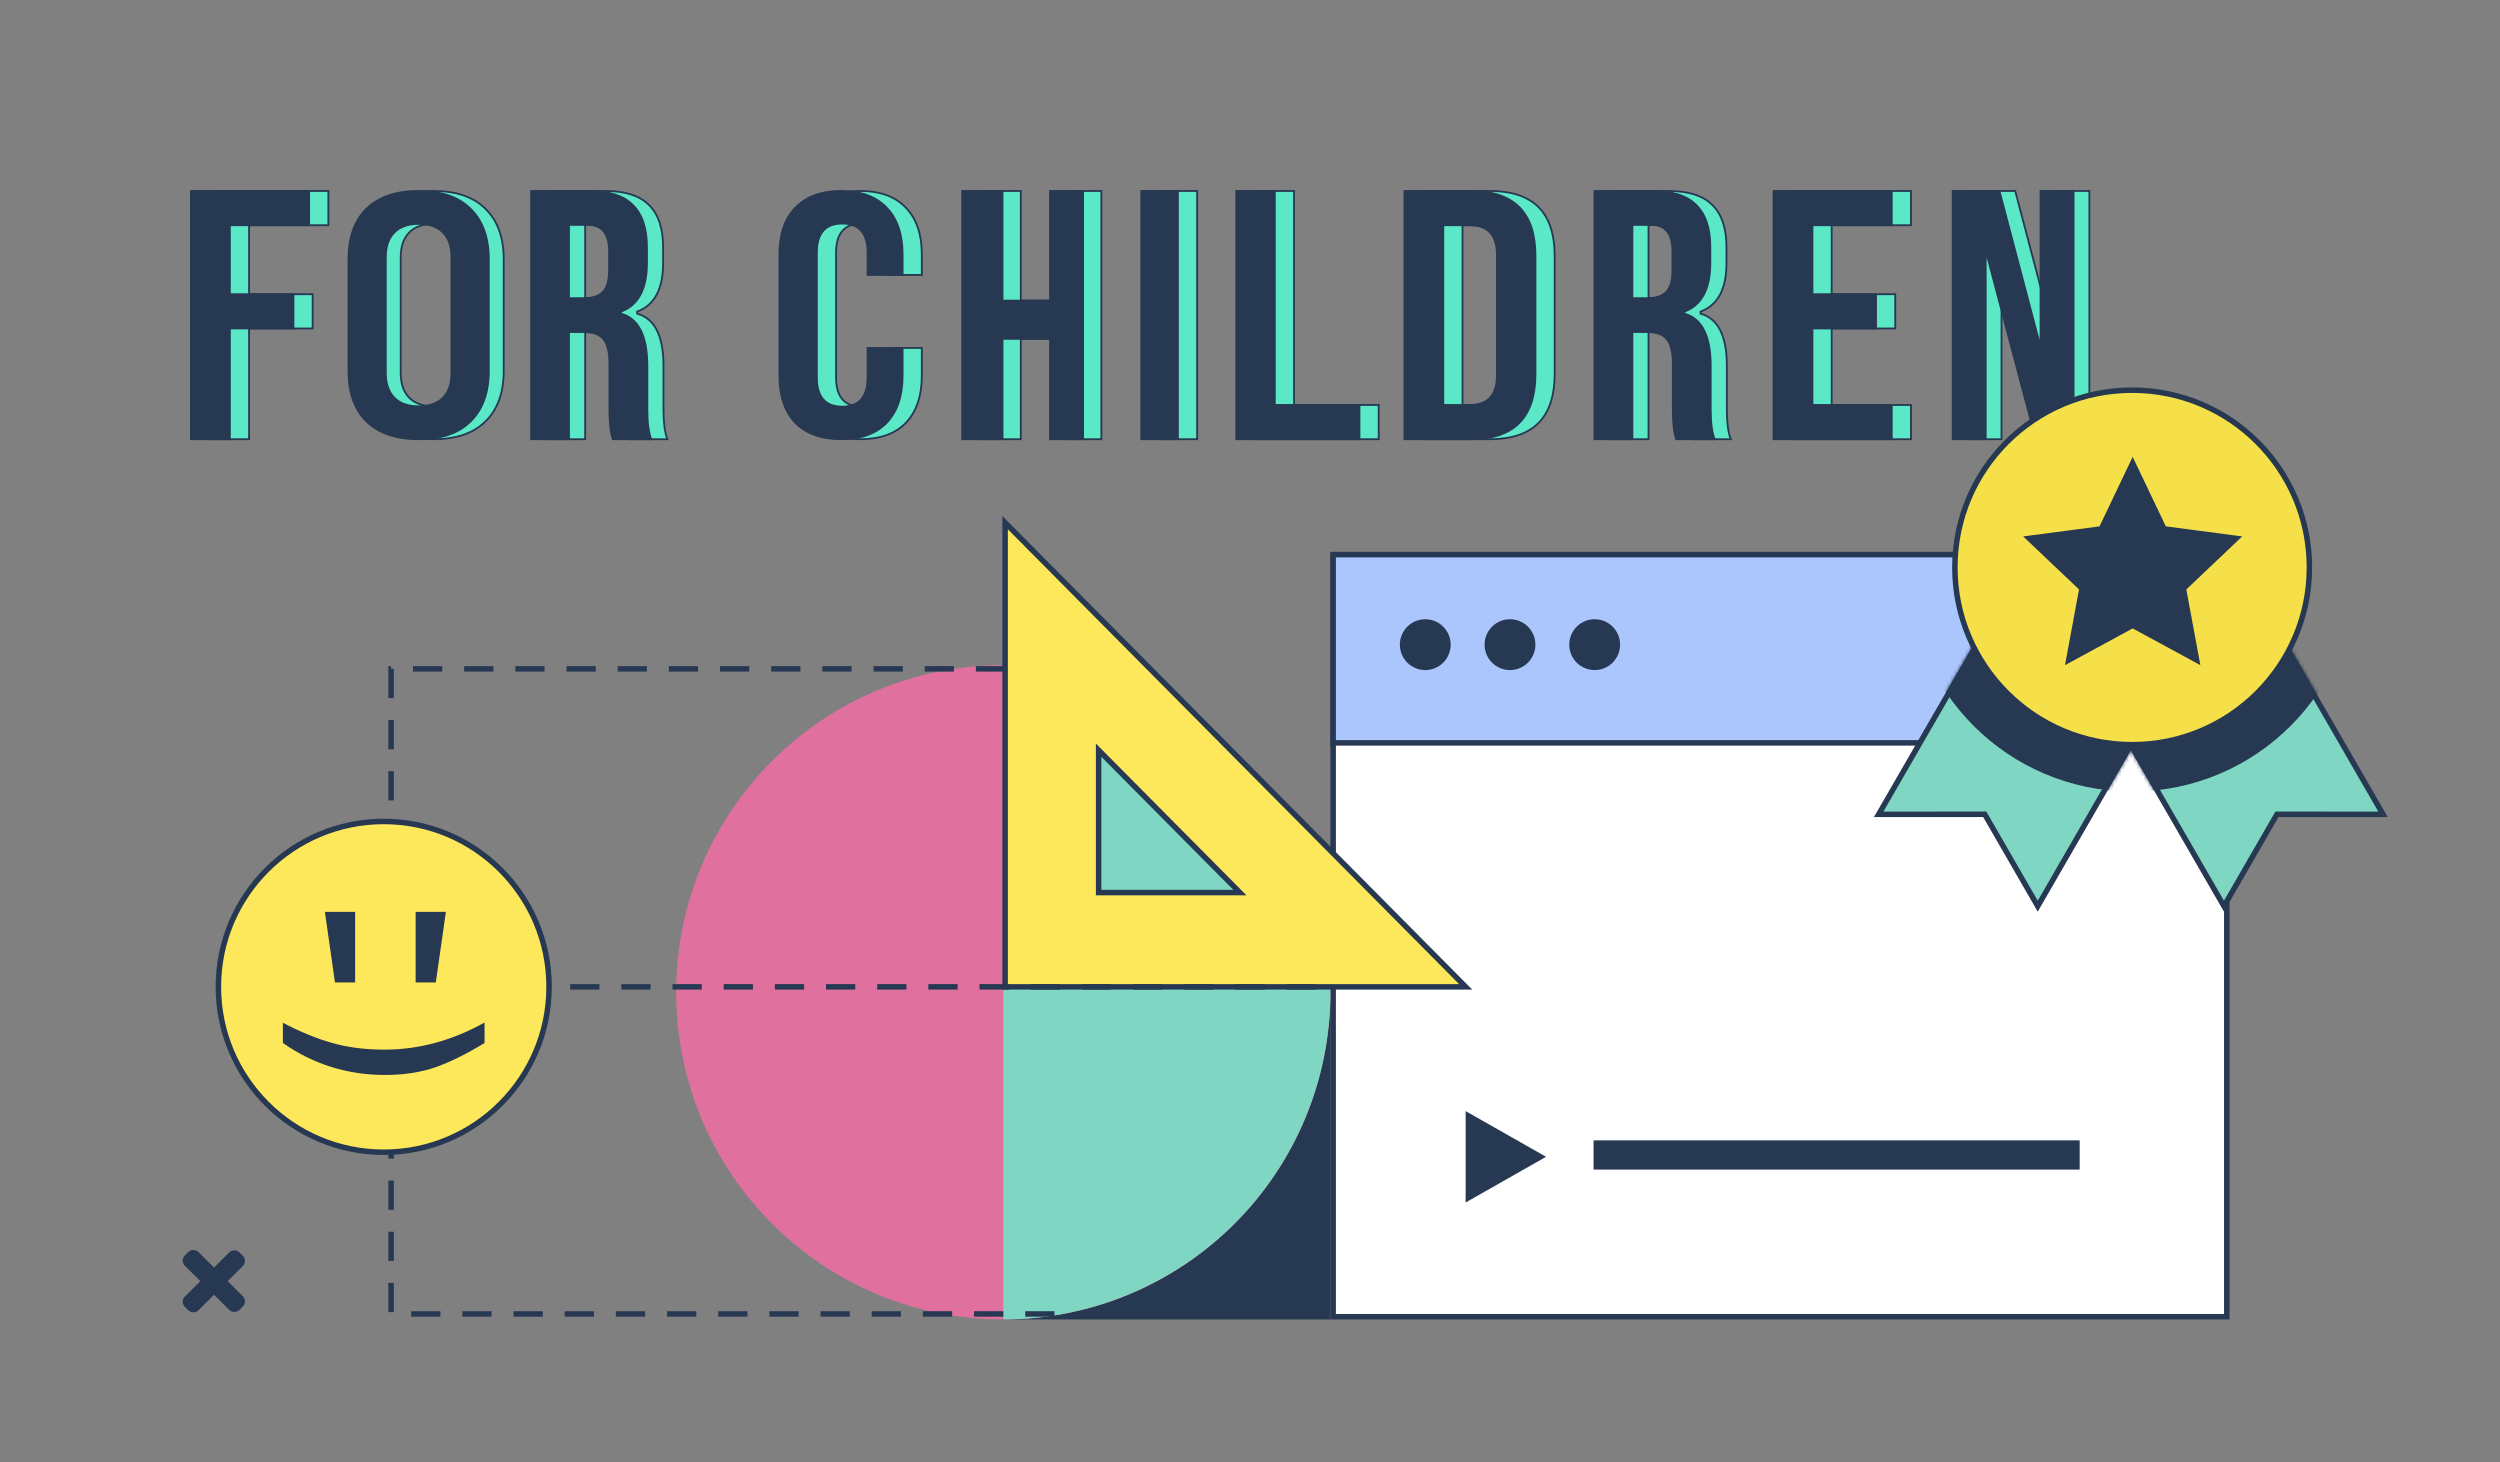
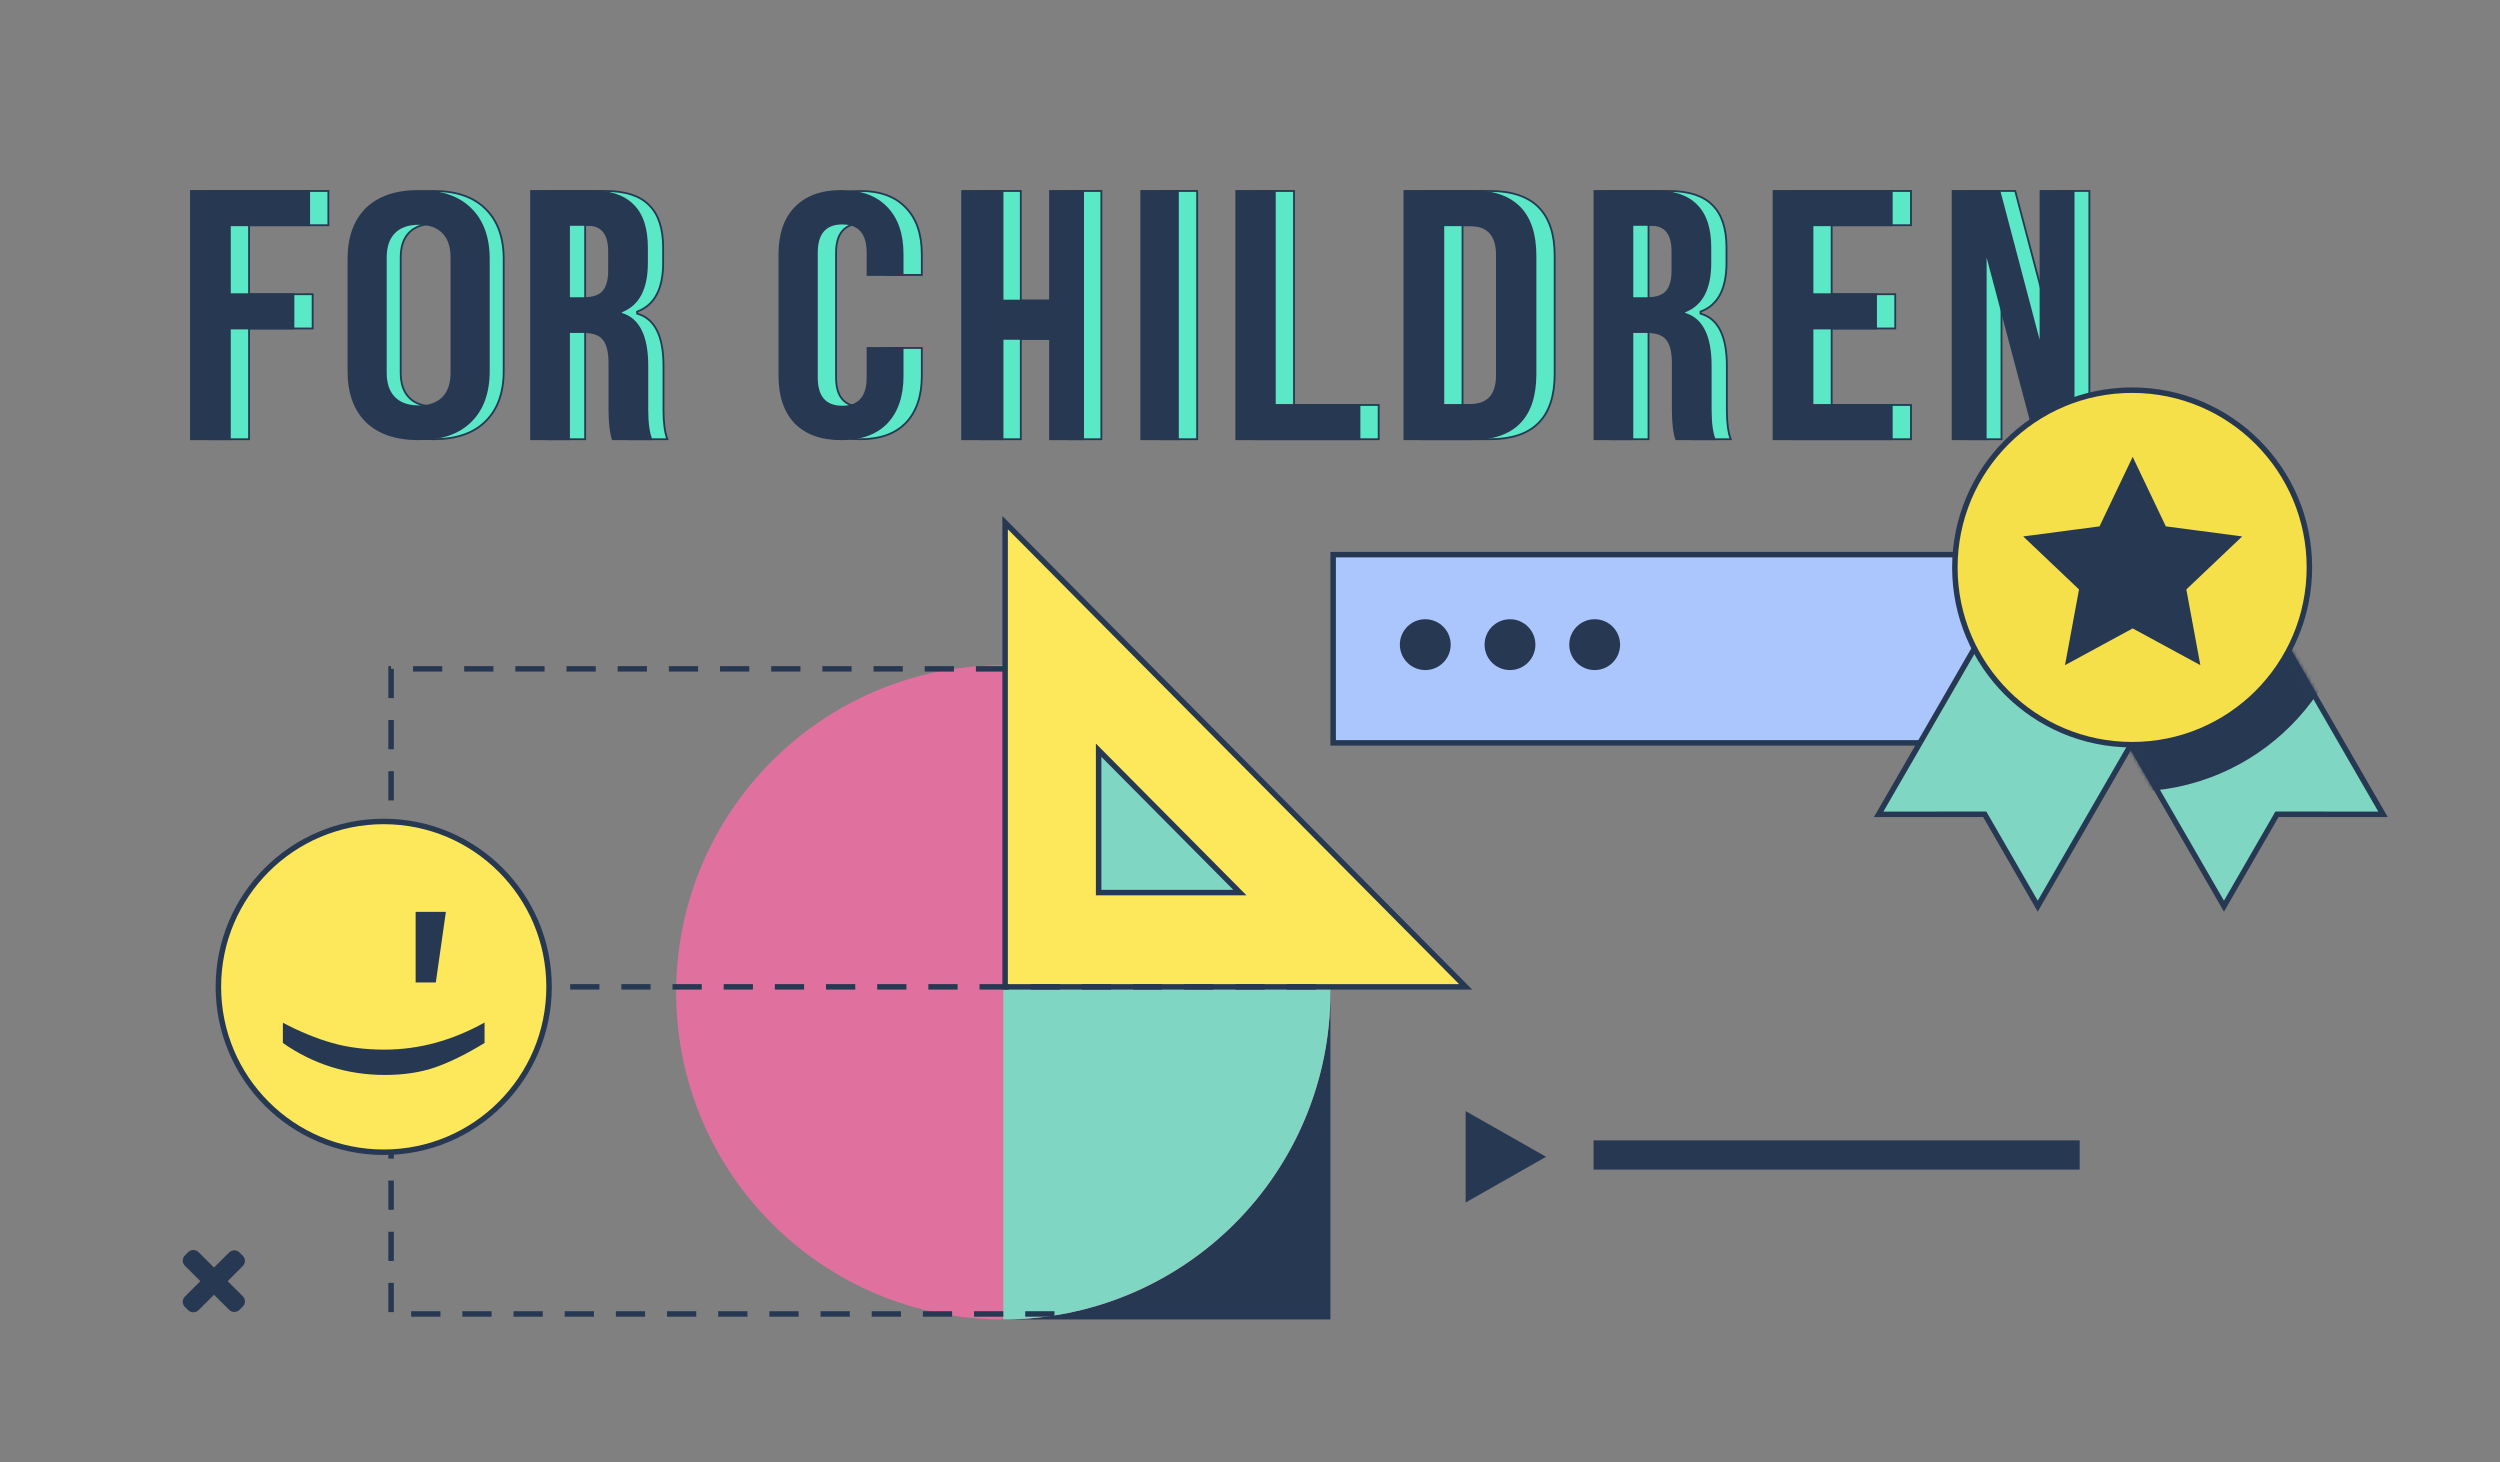
<svg xmlns="http://www.w3.org/2000/svg" width="684" height="400" viewBox="0 0 684 400" fill="none">
  <rect x="0" y="0" width="684" height="400" fill="#808080" stroke="none" />
  <path d="M68.397 80.498H85.54V89.87H68.397H68.147V90.12V120.171H57.508V52.25H89.84V61.622H68.397H68.147V61.872V80.248V80.498H68.397Z" fill="#5AE8C7" stroke="#273852" stroke-width="0.5" />
  <path d="M63.139 120.421H52V52H84.832V61.872H63.139V80.248H80.533V90.12H63.139V120.421Z" fill="#273852" />
  <path d="M132.814 57.119L132.815 57.121C136.136 60.356 137.813 64.94 137.813 70.911V101.51C137.813 107.481 136.136 112.065 132.815 115.3L132.814 115.302C129.556 118.536 124.837 120.171 118.617 120.171C112.398 120.171 107.647 118.536 104.326 115.301C101.067 112.066 99.422 107.482 99.422 101.51V70.911C99.422 64.939 101.067 60.355 104.326 57.12C107.647 53.885 112.398 52.25 118.617 52.25C124.837 52.25 129.556 53.885 132.814 57.119ZM127.603 101.985V70.436C127.603 67.48 126.841 65.19 125.277 63.608C123.713 62.026 121.48 61.253 118.617 61.253C115.754 61.253 113.521 62.026 111.958 63.608C110.394 65.19 109.631 67.48 109.631 70.436V101.985C109.631 104.941 110.394 107.231 111.958 108.813C113.521 110.395 115.754 111.168 118.617 111.168C121.48 111.168 123.713 110.395 125.277 108.813C126.841 107.231 127.603 104.941 127.603 101.985Z" fill="#5AE8C7" stroke="#273852" stroke-width="0.5" />
  <path d="M95.094 101.51V70.911C95.094 64.892 96.753 60.236 100.073 56.941C103.454 53.647 108.276 52 114.539 52C120.802 52 125.593 53.647 128.912 56.941C132.293 60.236 133.984 64.892 133.984 70.911V101.51C133.984 107.529 132.293 112.185 128.912 115.48C125.593 118.774 120.802 120.421 114.539 120.421C108.276 120.421 103.454 118.774 100.073 115.48C96.753 112.185 95.094 107.529 95.094 101.51ZM123.275 101.985V70.436C123.275 67.521 122.524 65.304 121.021 63.784C119.518 62.263 117.357 61.503 114.539 61.503C111.721 61.503 109.56 62.263 108.057 63.784C106.554 65.304 105.803 67.521 105.803 70.436V101.985C105.803 104.9 106.554 107.117 108.057 108.637C109.56 110.158 111.721 110.918 114.539 110.918C117.357 110.918 119.518 110.158 121.021 108.637C122.524 107.117 123.275 104.9 123.275 101.985Z" fill="#273852" />
  <path d="M181.53 112.113C181.53 115.612 181.879 118.305 182.594 120.171H172.083C171.476 118.323 171.166 115.611 171.166 112.015V99.504C171.166 96.366 170.641 94.106 169.529 92.796C168.471 91.473 166.633 90.848 164.101 90.848H160.348H160.098V91.098V120.171H149.734V52.25H165.583C171.081 52.25 175.051 53.546 177.553 56.085L177.553 56.085L177.557 56.09C180.123 58.566 181.431 62.43 181.431 67.737V71.94C181.431 75.499 180.843 78.371 179.682 80.571C178.525 82.766 176.794 84.305 174.481 85.195L174.32 85.257V85.429V85.624V85.81L174.499 85.864C176.831 86.559 178.581 88.073 179.754 90.427C180.932 92.79 181.53 96.005 181.53 100.09V112.113ZM160.348 61.524H160.098V61.774V81.323V81.573H160.348H164.299C166.574 81.573 168.299 81.01 169.418 79.834L169.418 79.834L169.423 79.829C170.537 78.589 171.067 76.658 171.067 74.09V68.812C171.067 66.44 170.603 64.615 169.631 63.379C168.651 62.132 167.187 61.524 165.287 61.524H160.348Z" fill="#5AE8C7" stroke="#273852" stroke-width="0.5" />
  <path d="M155.927 120.421H145.062V52H161.161C166.692 52 170.741 53.303 173.309 55.91C175.943 58.451 177.259 62.394 177.259 67.737V71.94C177.259 79.108 174.889 83.604 170.148 85.429V85.624C174.955 87.058 177.358 91.88 177.358 100.09V112.113C177.358 115.827 177.753 118.596 178.543 120.421H167.482C166.823 118.531 166.494 115.729 166.494 112.015V99.504C166.494 96.376 165.967 94.193 164.914 92.955C163.926 91.717 162.182 91.098 159.68 91.098H155.927V120.421ZM155.927 61.774V81.323H159.877C162.116 81.323 163.762 80.769 164.815 79.662C165.869 78.489 166.395 76.632 166.395 74.09V68.812C166.395 64.12 164.552 61.774 160.865 61.774H155.927Z" fill="#273852" />
  <path d="M472.468 112.113C472.468 115.612 472.816 118.305 473.531 120.171H463.021C462.414 118.323 462.104 115.611 462.104 112.015V99.504C462.104 96.366 461.579 94.106 460.466 92.796C459.409 91.473 457.571 90.848 455.039 90.848H451.286H451.036V91.098V120.171H440.672V52.25H456.52C462.018 52.25 465.989 53.546 468.49 56.085L468.49 56.085L468.495 56.09C471.061 58.566 472.369 62.43 472.369 67.737V71.94C472.369 75.499 471.78 78.371 470.62 80.571C469.463 82.766 467.732 84.305 465.418 85.195L465.258 85.257V85.429V85.624V85.81L465.436 85.864C467.768 86.559 469.518 88.073 470.691 90.427C471.869 92.79 472.468 96.005 472.468 100.09V112.113ZM451.286 61.524H451.036V61.774V81.323V81.573H451.286H455.236C457.512 81.573 459.237 81.01 460.356 79.834L460.356 79.834L460.361 79.829C461.474 78.589 462.005 76.658 462.005 74.09V68.812C462.005 66.44 461.54 64.615 460.569 63.379C459.588 62.132 458.124 61.524 456.224 61.524H451.286Z" fill="#5AE8C7" stroke="#273852" stroke-width="0.5" />
  <path d="M446.864 120.421H436V52H452.098C457.629 52 461.679 53.303 464.246 55.91C466.88 58.451 468.197 62.394 468.197 67.737V71.94C468.197 79.108 465.827 83.604 461.086 85.429V85.624C465.893 87.058 468.296 91.88 468.296 100.09V112.113C468.296 115.827 468.691 118.596 469.481 120.421H458.419C457.761 118.531 457.432 115.729 457.432 112.015V99.504C457.432 96.376 456.905 94.193 455.852 92.955C454.864 91.717 453.119 91.098 450.617 91.098H446.864V120.421ZM446.864 61.774V81.323H450.815C453.053 81.323 454.699 80.769 455.753 79.662C456.806 78.489 457.333 76.632 457.333 74.09V68.812C457.333 64.12 455.489 61.774 451.802 61.774H446.864Z" fill="#273852" />
  <path d="M247.849 56.829L247.85 56.831C250.744 59.812 252.208 64.049 252.208 69.58V75.222H242.627V69.105C242.627 66.509 242.063 64.515 240.893 63.168C239.717 61.815 237.966 61.158 235.688 61.158C233.409 61.158 231.658 61.815 230.482 63.168C229.312 64.515 228.748 66.509 228.748 69.105V103.316C228.748 105.912 229.312 107.906 230.482 109.253C231.658 110.606 233.409 111.263 235.688 111.263C237.966 111.263 239.717 110.606 240.893 109.253C242.063 107.906 242.627 105.912 242.627 103.316V95.203H252.208V102.841C252.208 108.371 250.745 112.641 247.85 115.686C244.957 118.665 240.822 120.171 235.405 120.171C229.989 120.171 225.821 118.666 222.865 115.685C219.971 112.64 218.508 108.37 218.508 102.841V69.58C218.508 64.049 219.971 59.812 222.865 56.831C225.821 53.787 229.989 52.25 235.405 52.25C240.821 52.25 244.956 53.787 247.849 56.829Z" fill="#5AE8C7" stroke="#273852" stroke-width="0.5" />
  <path d="M242.772 115.86C239.82 118.901 235.612 120.421 230.147 120.421C224.683 120.421 220.443 118.901 217.428 115.86C214.476 112.755 213 108.416 213 102.841V69.58C213 64.005 214.476 59.697 217.428 56.656C220.443 53.552 224.683 52 230.147 52C235.612 52 239.82 53.552 242.772 56.656C245.724 59.697 247.2 64.005 247.2 69.58V75.472H237.119V69.105C237.119 63.974 234.889 61.408 230.43 61.408C225.97 61.408 223.74 63.974 223.74 69.105V103.316C223.74 108.447 225.97 111.013 230.43 111.013C234.889 111.013 237.119 108.447 237.119 103.316V94.953H247.2V102.841C247.2 108.416 245.724 112.755 242.772 115.86Z" fill="#273852" />
  <path d="M327.539 120.171H317.516V52.25H327.539V120.171Z" fill="#5AE8C7" stroke="#273852" stroke-width="0.5" />
  <path d="M322.523 120.421H312V52H322.523V120.421Z" fill="#273852" />
  <path d="M354.297 110.799H377.208V120.171H343.508V52.25H354.047V110.549V110.799H354.297Z" fill="#5AE8C7" stroke="#273852" stroke-width="0.5" />
  <path d="M372.2 120.421H338V52H349.04V110.549H372.2V120.421Z" fill="#273852" />
  <path d="M400.397 61.622H400.147V61.872V110.549V110.799H400.397H407.433C409.855 110.799 411.716 110.134 412.967 108.762C414.214 107.395 414.816 105.369 414.816 102.729V69.692C414.816 67.052 414.214 65.026 412.967 63.659C411.716 62.287 409.855 61.622 407.433 61.622H400.397ZM407.628 120.171H389.508V52.25H407.628C413.583 52.25 418.003 53.739 420.936 56.673C423.869 59.607 425.358 64.028 425.358 69.985V102.338C425.358 108.328 423.869 112.774 420.935 115.724C418.002 118.674 413.582 120.171 407.628 120.171Z" fill="#5AE8C7" stroke="#273852" stroke-width="0.5" />
  <path d="M402.37 120.421H384V52H402.37C414.357 52 420.35 57.995 420.35 69.985V102.338C420.35 114.393 414.357 120.421 402.37 120.421ZM395.139 61.872V110.549H402.175C406.93 110.549 409.308 107.942 409.308 102.729V69.692C409.308 64.479 406.93 61.872 402.175 61.872H395.139Z" fill="#273852" />
  <path d="M501.397 110.799H522.84V120.171H490.508V52.25H522.84V61.622H501.397H501.147V61.872V80.248V80.498H501.397H518.54V89.87H501.397H501.147V90.12V110.549V110.799H501.397Z" fill="#5AE8C7" stroke="#273852" stroke-width="0.5" />
  <path d="M517.832 120.421H485V52H517.832V61.872H496.139V80.248H513.533V90.12H496.139V110.549H517.832V120.421Z" fill="#273852" />
  <path d="M562.613 92.955V52.25H571.653V120.171H561.29L548.101 70.41L547.61 70.474V120.171H538.57V52.25H551.366L562.122 93.019L562.613 92.955Z" fill="#5AE8C7" stroke="#273852" stroke-width="0.5" />
  <path d="M543.539 120.421H534V52H547.238L558.043 92.955V52H567.583V120.421H556.778L543.539 70.474V120.421Z" fill="#273852" />
  <path d="M292.293 82V52.25H301.333V120.171H292.293V92.955V92.705H292.043H279.539H279.289V92.955V120.171H268.25V52.25H279.289V82V82.25H279.539H292.043H292.293V82Z" fill="#5AE8C7" stroke="#273852" stroke-width="0.5" />
  <path d="M274.539 120.421H263V52H274.539V82H287.043V52H296.583V120.421H287.043V92.955H274.539V120.421Z" fill="#273852" />
  <rect x="274.75" y="267.75" width="88.5" height="92.5" fill="#273852" stroke="#273852" stroke-width="1.5" />
-   <rect x="364.75" y="151.75" width="244.5" height="208.5" fill="white" stroke="#273852" stroke-width="1.5" />
  <rect x="436" y="312" width="133" height="8" fill="#273852" />
  <rect x="364.75" y="151.75" width="244.5" height="51.5" fill="#AAC6FC" stroke="#273852" stroke-width="1.5" />
  <ellipse cx="389.953" cy="176.377" rx="6.953" ry="6.955" fill="#273852" />
  <ellipse cx="413.132" cy="176.377" rx="6.953" ry="6.955" fill="#273852" />
  <ellipse cx="436.304" cy="176.377" rx="6.953" ry="6.955" fill="#273852" />
  <path d="M514.003 222.801L558.227 146.203L601.748 171.33L557.524 247.929L543.024 222.789L514.003 222.801Z" fill="#7FD6C2" stroke="#273852" stroke-width="1.5" />
  <path d="M651.997 222.801L607.773 146.203L564.252 171.33L608.476 247.929L622.976 222.789L651.997 222.801Z" fill="#7FD6C2" stroke="#273852" stroke-width="1.5" />
  <mask id="mask0_12547_6915" style="mask-type:alpha" maskUnits="userSpaceOnUse" x="512" y="145" width="91" height="105">
    <path d="M514.003 222.801L558.227 146.203L601.748 171.33L557.524 247.929L543.024 222.789L514.003 222.801Z" fill="#7FD6C2" stroke="#273852" stroke-width="1.5" />
  </mask>
  <g mask="url(#mask0_12547_6915)">
-     <circle cx="583.35" cy="155.248" r="61.311" fill="#273852" />
-   </g>
+     </g>
  <mask id="mask1_12547_6915" style="mask-type:alpha" maskUnits="userSpaceOnUse" x="563" y="145" width="91" height="105">
    <path d="M652.005 222.801L607.781 146.203L564.26 171.33L608.484 247.929L622.984 222.789L652.005 222.801Z" fill="#7FD6C2" stroke="#273852" stroke-width="1.5" />
  </mask>
  <g mask="url(#mask1_12547_6915)">
    <circle cx="583.357" cy="155.248" r="61.311" fill="#273852" />
  </g>
  <circle cx="583.351" cy="155.249" r="48.499" fill="#F6E049" stroke="#273852" stroke-width="1.5" />
  <path d="M583.5 125L592.572 144.013L613.458 146.766L598.18 161.27L602.015 181.984L583.5 171.935L564.985 181.984L568.82 161.27L553.542 146.766L574.428 144.013L583.5 125Z" fill="#273852" />
  <circle cx="274.5" cy="271.5" r="89.5" fill="#E0719E" />
  <path d="M274.5 361C286.253 361 297.892 358.685 308.75 354.187C319.609 349.689 329.475 343.097 337.786 334.786C346.097 326.475 352.689 316.609 357.187 305.75C361.685 294.892 364 283.253 364 271.5C364 259.747 361.685 248.108 357.187 237.25C352.689 226.391 346.097 216.525 337.786 208.214C329.475 199.903 319.609 193.311 308.75 188.813C297.892 184.315 286.253 182 274.5 182L274.5 271.5L274.5 361Z" fill="#7FD6C2" />
  <path fill-rule="evenodd" clip-rule="evenodd" d="M275 270L401 270L275 143L275 270ZM300.584 205.255L339.235 244.213L300.584 244.213L300.584 205.255Z" fill="#FDE85C" stroke="#273852" stroke-width="1.5" />
  <path d="M86 270L365 270" stroke="#273852" stroke-width="1.5" stroke-dasharray="8 6" />
  <path d="M275 183L107 183L107 359.5L363 359.5" stroke="#273852" stroke-width="1.5" stroke-dasharray="8 6" />
  <path d="M150.223 270.001C150.223 294.992 129.969 315.251 104.986 315.251C80.003 315.251 59.75 294.992 59.75 270.001C59.75 245.009 80.003 224.75 104.986 224.75C129.969 224.75 150.223 245.009 150.223 270.001Z" fill="#FDE85C" stroke="#273852" stroke-width="1.5" />
  <path d="M77.391 279.823C82.091 282.295 86.588 284.139 90.883 285.355C95.137 286.571 99.918 287.179 105.226 287.179C114.585 287.179 123.701 284.707 132.574 279.762L132.574 285.355C127.753 288.314 123.296 290.523 119.204 291.982C115.112 293.4 110.493 294.109 105.347 294.109C95.056 294.109 85.737 291.191 77.391 285.355L77.391 279.823Z" fill="#273852" />
-   <path d="M88.891 249.484H97.168V268.805H91.65L88.891 249.484Z" fill="#273852" />
  <path d="M113.719 249.484H121.996L119.237 268.805H113.719V249.484Z" fill="#273852" />
  <path fill-rule="evenodd" clip-rule="evenodd" d="M50.587 343.483L51.488 342.585C52.271 341.805 53.539 341.805 54.322 342.585L58.554 346.802L62.692 342.678C63.474 341.899 64.743 341.899 65.525 342.678L66.427 343.576C67.209 344.356 67.209 345.62 66.427 346.4L62.289 350.524L66.428 354.648C67.21 355.427 67.21 356.692 66.428 357.471L65.526 358.369C64.744 359.149 63.475 359.149 62.693 358.369L58.554 354.246L54.322 358.464C53.539 359.243 52.271 359.243 51.488 358.464L50.587 357.566C49.804 356.786 49.804 355.522 50.587 354.742L54.819 350.524L50.587 346.306C49.804 345.527 49.804 344.263 50.587 343.483Z" fill="#273852" />
  <path d="M423 316.5L401 329L401 304L423 316.5Z" fill="#273852" />
</svg>